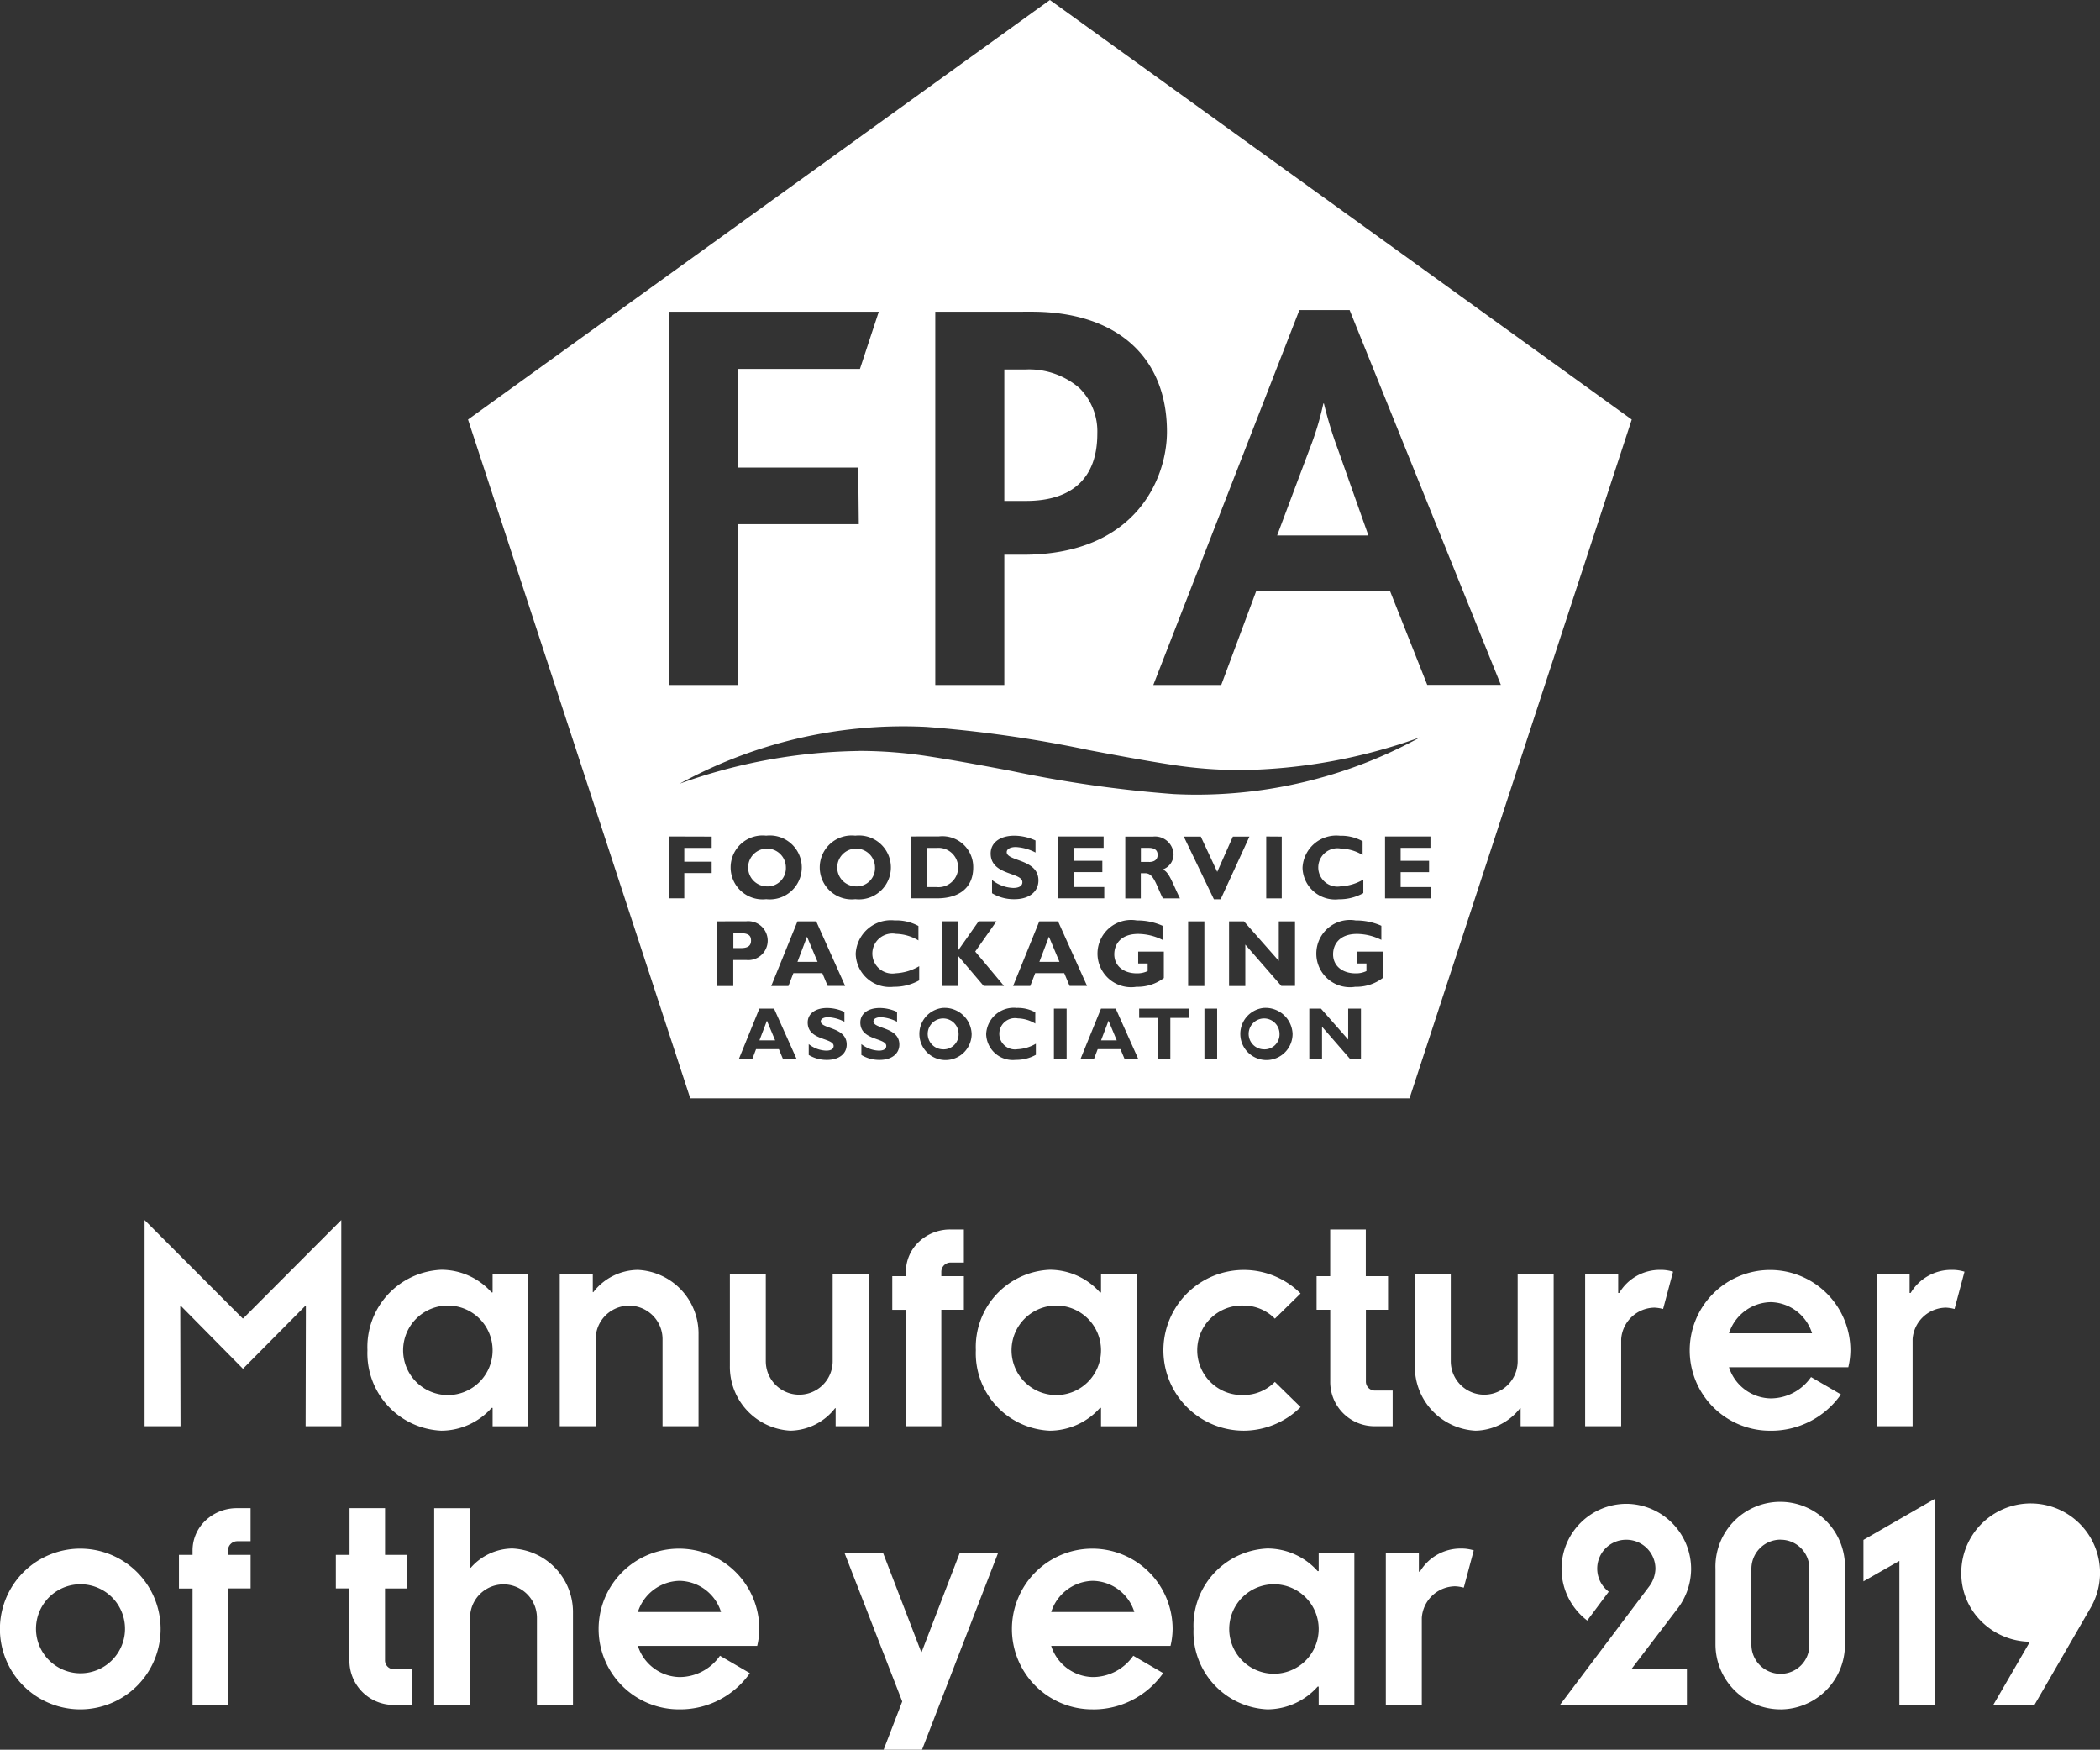
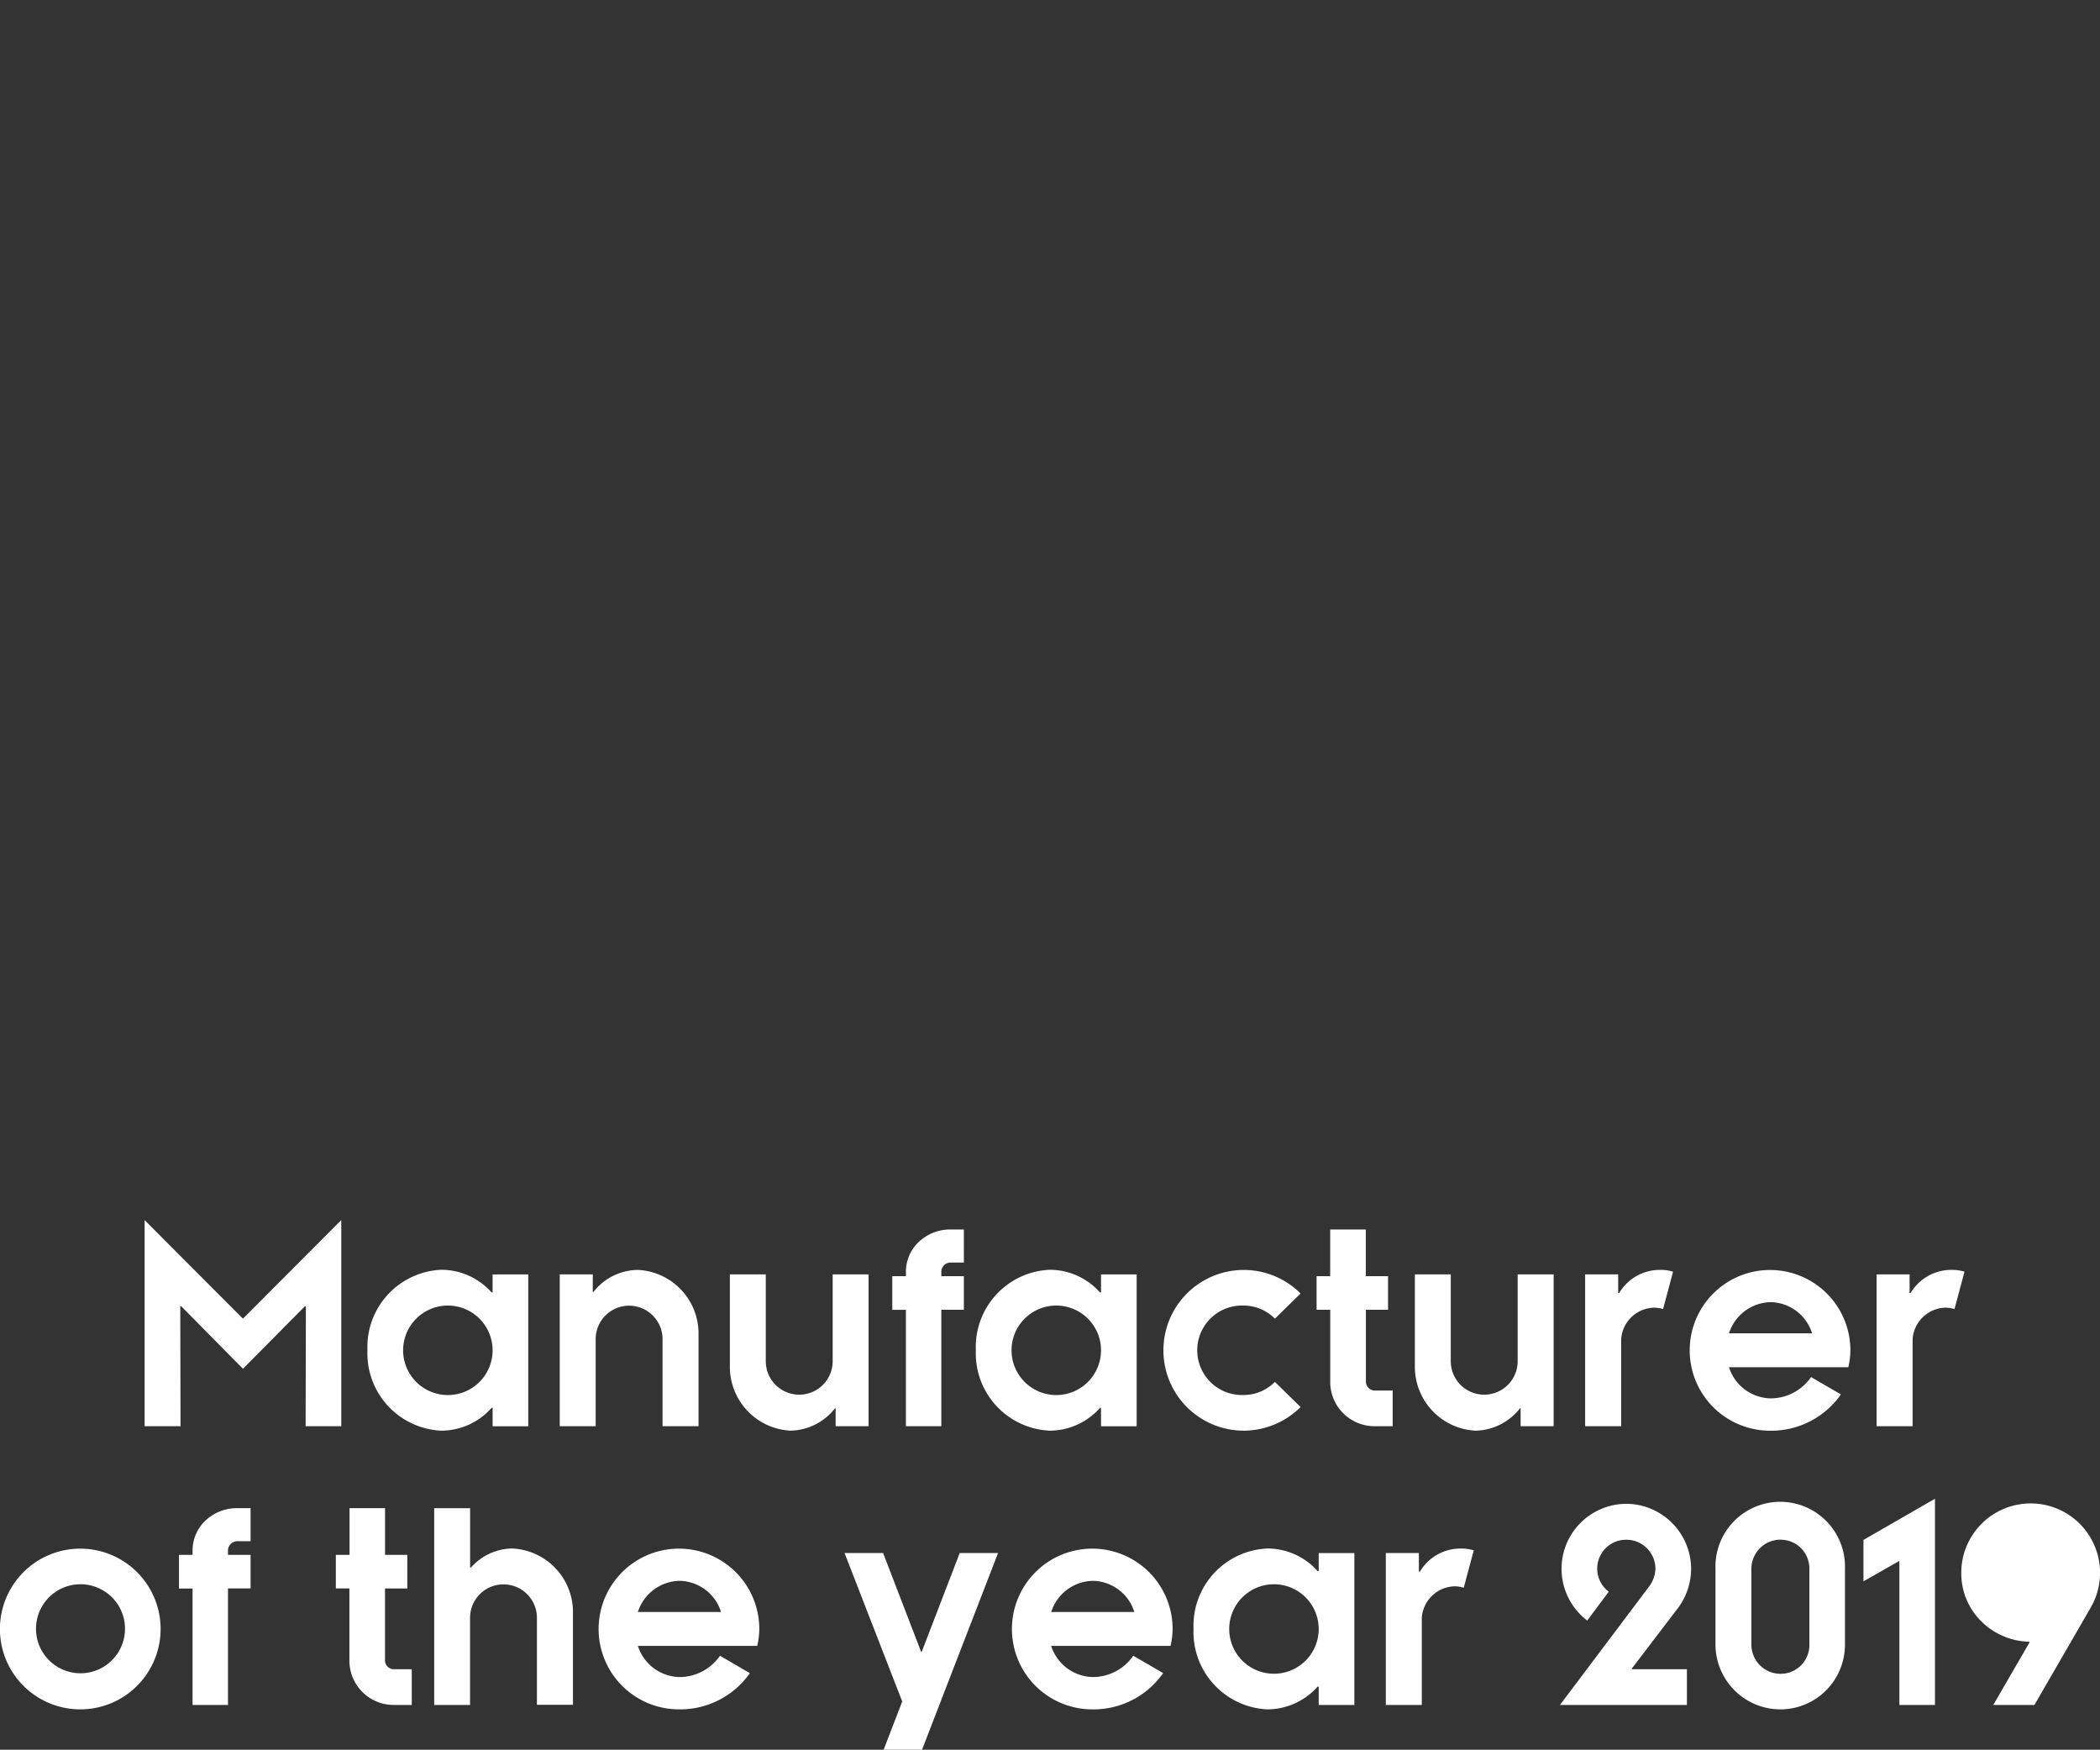
<svg xmlns="http://www.w3.org/2000/svg" width="230.003" height="191.611" viewBox="0 0 230.003 191.611">
  <rect x="0" y="0" width="230.003" height="191.611" fill="#333333" stroke="none" />
  <defs>
    <clipPath id="clip-path">
      <path id="Clip_2" data-name="Clip 2" d="M0,0H127.458V120.277H0Z" fill="none" />
    </clipPath>
  </defs>
  <g id="home-fpa-award" transform="translate(-41.446)">
    <path id="Manufacturer_of_the" data-name="Manufacturer of the" d="M100.982,58.006H96.788l2.039-5.285L92.509,36.464h4.224L100.9,47.292h.057l4.165-10.829h4.2l-8.328,21.542Zm94.039-4.423a7.118,7.118,0,0,1-7.123-7.095v-8.3a7.095,7.095,0,1,1,14.182,0V46.5a7.087,7.087,0,0,1-7.059,7.087Zm0-18.584a3.192,3.192,0,0,0-3.188,3.19V46.5a3.192,3.192,0,0,0,3.188,3.19,3.142,3.142,0,0,0,3.16-3.19V38.187a3.142,3.142,0,0,0-3.16-3.181ZM138.81,53.583a8.479,8.479,0,0,1-8.078-8.816,8.462,8.462,0,0,1,8.078-8.8,7.373,7.373,0,0,1,5.515,2.476h.115V36.471h3.906V53.1H144.44V51.091h-.115a7.391,7.391,0,0,1-5.515,2.492Zm.747-13.7a4.9,4.9,0,1,0,4.883,4.885A4.9,4.9,0,0,0,139.557,39.882Zm-19.876,13.7a8.8,8.8,0,1,1,8.76-8.816,8.258,8.258,0,0,1-.23,1.867H115.142a4.894,4.894,0,0,0,4.538,3.411,5.4,5.4,0,0,0,4.452-2.334l3.273,1.9a9.319,9.319,0,0,1-7.725,3.976Zm0-14.074a4.894,4.894,0,0,0-4.538,3.411h9.105a4.847,4.847,0,0,0-4.567-3.411ZM74.413,53.583a8.8,8.8,0,1,1,8.76-8.816,8.257,8.257,0,0,1-.23,1.867H69.875a4.894,4.894,0,0,0,4.538,3.411,5.4,5.4,0,0,0,4.452-2.334l3.274,1.908a9.319,9.319,0,0,1-7.726,3.964Zm0-14.074a4.894,4.894,0,0,0-4.538,3.411H78.98a4.847,4.847,0,0,0-4.567-3.411ZM8.789,53.583A8.8,8.8,0,1,1,15.029,51,8.8,8.8,0,0,1,8.789,53.583Zm0-13.7A4.874,4.874,0,1,0,12.263,41.3,4.9,4.9,0,0,0,8.789,39.882ZM51.5,53.1H47.565V31.554H51.5v6.52a.088.088,0,0,1,.027,0,.094.094,0,0,0,.029,0,.039.039,0,0,0,.029-.013,6.125,6.125,0,0,1,4.538-2.095,6.974,6.974,0,0,1,6.642,7.066V53.085H58.817V43.558a3.662,3.662,0,0,0-7.324,0v9.536Zm171.332,0h-4.509l3.964-6.836v-.088a7.674,7.674,0,0,1-5.274-2.23,7.38,7.38,0,0,1-2.194-5.267,7.6,7.6,0,1,1,14.16,3.79l-6.145,10.627Zm-.4-18.131a2.849,2.849,0,1,1-.014.005ZM211.946,53.1H208.04V37.325l-3.935,2.24V35.028l7.834-4.51V53.093Zm-27.172,0H170.865l9.795-13.011a3.427,3.427,0,0,0,.661-1.867,3.179,3.179,0,0,0-3.131-3.212h-.056a3.16,3.16,0,0,0-1.926,5.687l-2.355,3.16a7.114,7.114,0,0,1,4.287-12.782h.108a7.139,7.139,0,0,1,6.98,7.209,7.213,7.213,0,0,1-1.407,4.165l-5.084,6.664v.079h6.032v3.9Zm-29.039,0h-3.942V36.464h3.619V38.5h.115a5.174,5.174,0,0,1,4.488-2.528,4.477,4.477,0,0,1,1.407.2l-1.091,4.08-.144-.031a4.061,4.061,0,0,0-.806-.115,3.705,3.705,0,0,0-3.648,3.447v9.534Zm-110.612,0h-1.96a4.847,4.847,0,0,1-4.883-4.912V40.341H36.793V36.665h1.5V31.552h3.89v5.113H44.62v3.677H42.179v7.841a.969.969,0,0,0,.977,1.005h1.953v3.9Zm-20.135,0H21.1V40.35H19.61V36.665H21.1v-.488a4.488,4.488,0,0,1,1.418-3.271,4.992,4.992,0,0,1,3.465-1.354h1.472v3.619H25.986a1.018,1.018,0,0,0-1.005,1.005v.488h2.477v3.677H24.981V53.087ZM193.915,23.068a8.8,8.8,0,1,1,8.76-8.818,8.257,8.257,0,0,1-.23,1.867H189.377a4.894,4.894,0,0,0,4.538,3.411,5.386,5.386,0,0,0,4.45-2.334l3.274,1.9a9.319,9.319,0,0,1-7.739,3.975Zm0-14.076a4.9,4.9,0,0,0-4.538,3.411h9.1A4.847,4.847,0,0,0,193.9,8.99Zm-32.3,14.072a7,7,0,0,1-6.642-7.1V5.946h3.933V15.46a3.663,3.663,0,1,0,7.326,0V5.946h3.942V22.576h-3.619V20.6H166.5A6.344,6.344,0,0,1,161.616,23.065Zm-25.422,0a8.8,8.8,0,1,1,6.263-15.022L139.643,10.8a4.813,4.813,0,0,0-3.449-1.436,4.9,4.9,0,1,0,0,9.795,4.816,4.816,0,0,0,3.449-1.436l2.815,2.757a8.9,8.9,0,0,1-6.262,2.585Zm-21.226,0a8.479,8.479,0,0,1-8.078-8.818,8.463,8.463,0,0,1,8.078-8.8,7.375,7.375,0,0,1,5.517,2.477h.115V5.953h3.906V22.583H120.6V20.573h-.115a7.394,7.394,0,0,1-5.515,2.492Zm.749-13.7a4.9,4.9,0,1,0,4.883,4.883,4.9,4.9,0,0,0-4.883-4.883Zm-29.125,13.7a7,7,0,0,1-6.642-7.1V5.946h3.935V15.46a3.662,3.662,0,0,0,7.324,0V5.946h3.935V22.576H91.532V20.6h-.057a6.339,6.339,0,0,1-4.883,2.463Zm-38.259,0a8.479,8.479,0,0,1-8.078-8.818,8.462,8.462,0,0,1,8.078-8.8,7.373,7.373,0,0,1,5.515,2.477h.115V5.953h3.906V22.583H53.963V20.573h-.115a7.393,7.393,0,0,1-5.515,2.492Zm.747-13.7a4.9,4.9,0,1,0,4.883,4.883A4.9,4.9,0,0,0,49.08,9.364ZM65.251,22.576H61.316V5.946h3.619V7.9h.057a6.229,6.229,0,0,1,4.883-2.441,6.976,6.976,0,0,1,6.642,7.066V22.576H72.575V13.04a3.662,3.662,0,0,0-7.324,0v9.536Zm-45.468,0H15.847V0L26.59,10.771h.057L37.389,0V22.574H33.483l.029-13.126H33.4l-6.779,6.838L19.868,9.45h-.115l.029,13.126Zm189.686,0h-3.928V5.946h3.619V7.985h.115a5.174,5.174,0,0,1,4.488-2.528,4.465,4.465,0,0,1,1.407.2l-1.09,4.08-.144-.031a4.041,4.041,0,0,0-.8-.113,3.705,3.705,0,0,0-3.648,3.447v9.534Zm-31.911,0h-3.935V5.946h3.619V7.985h.115a5.174,5.174,0,0,1,4.488-2.528,4.465,4.465,0,0,1,1.407.2l-1.09,4.08-.144-.031a4.041,4.041,0,0,0-.8-.113,3.705,3.705,0,0,0-3.648,3.447v9.534Zm-25.018,0h-1.953a4.847,4.847,0,0,1-4.883-4.912V9.823H144.21V6.147H145.7V1.034h3.9V6.147h2.436V9.823H149.61v7.841a.982.982,0,0,0,.978,1.007h1.953v3.9Zm-49.432,0H99.23V9.83H97.736V6.147H99.23V5.658a4.488,4.488,0,0,1,1.418-3.271,4.992,4.992,0,0,1,3.465-1.354h1.465V4.653h-1.465a1.018,1.018,0,0,0-1.005,1.005v.488h2.47V9.823h-2.47V22.569Z" transform="translate(41.436 133.605)" fill="#fff" />
    <g id="Logo" transform="translate(92.706)">
      <path id="Clip_2-2" data-name="Clip 2" d="M0,0H127.458V120.277H0Z" fill="none" />
      <g id="Logo-2" data-name="Logo" clip-path="url(#clip-path)">
-         <path id="Fill_1" data-name="Fill 1" d="M103.117,120.277H24.341L0,45.942,63.729,0l63.729,45.942-24.341,74.335Zm-16-9.9a2.863,2.863,0,1,0,3.194,2.844,2.966,2.966,0,0,0-3.194-2.844Zm-27.01,0a3.023,3.023,0,0,0-3.357,2.86A2.917,2.917,0,0,0,60,116.062a4.373,4.373,0,0,0,2.194-.551V114.3h-.009a4.38,4.38,0,0,1-2.011.6,1.714,1.714,0,1,1,.032-3.38,3.9,3.9,0,0,1,1.924.569v-1.235A3.964,3.964,0,0,0,60.11,110.375Zm-8.141,0a2.863,2.863,0,1,0,3.194,2.844,2.966,2.966,0,0,0-3.194-2.844Zm-8.884,3.957v1.194h0a3.783,3.783,0,0,0,2.005.539c1.3,0,2.154-.661,2.154-1.682,0-1.167-1.029-1.542-1.854-1.844-.539-.194-.987-.359-.987-.693,0-.276.321-.454.819-.454a4.349,4.349,0,0,1,1.77.494v-1.077a4.6,4.6,0,0,0-1.892-.429c-1.294,0-2.129.625-2.129,1.592,0,1.188,1.014,1.549,1.827,1.838.539.194,1.014.359,1.014.729,0,.33-.291.512-.819.512a3.231,3.231,0,0,1-1.908-.718Zm-5.766,0v1.194h0a3.783,3.783,0,0,0,2.005.539c1.3,0,2.154-.661,2.154-1.682,0-1.167-1.029-1.542-1.854-1.844-.539-.194-.987-.359-.987-.693,0-.276.321-.454.819-.454a4.349,4.349,0,0,1,1.77.494v-1.077a4.6,4.6,0,0,0-1.892-.429c-1.294,0-2.129.625-2.129,1.592,0,1.188,1.014,1.549,1.827,1.838.539.194,1.014.359,1.014.729,0,.33-.291.512-.819.512a3.231,3.231,0,0,1-1.912-.718Zm56.227-1.894h0l3.084,3.547H97.8v-5.536H96.4v3.388l-2.982-3.388H92.141v5.542h1.395V112.44Zm-12.888-1.989v5.542h1.393v-5.542Zm-5.127,1.016v4.526h1.393v-4.526h2.023v-1.016H73.507v1.016Zm-6.567,3.427h2.5l.46,1.1h1.5l-2.481-5.542H69.326l-2.253,5.542h1.474l.418-1.1Zm-4.791-4.445v5.542h1.393v-5.54Zm-32.624,4.445h2.5l.458,1.1H36l-2.481-5.542H31.908l-2.253,5.542h1.474l.416-1.1Zm65.67-14.1a3.684,3.684,0,1,0-.041,7.269,4.773,4.773,0,0,0,3-.955v-2.9H97.367v1.3H98.4v.831a2.621,2.621,0,0,1-1.183.25c-1.477,0-2.47-.838-2.47-2.086,0-1.077.688-2.233,2.617-2.233a6.1,6.1,0,0,1,2.669.653v-1.547a6.84,6.84,0,0,0-2.817-.582Zm-23.966,0a3.684,3.684,0,1,0-.041,7.269,4.781,4.781,0,0,0,3-.955v-2.9H73.4v1.3h1.036v.831a2.641,2.641,0,0,1-1.183.25c-1.477,0-2.47-.838-2.47-2.086,0-1.077.688-2.233,2.617-2.233a6.087,6.087,0,0,1,2.668.653v-1.547a6.822,6.822,0,0,0-2.815-.582Zm-26.5,0a3.863,3.863,0,0,0-4.29,3.655,3.729,3.729,0,0,0,4.156,3.614,5.594,5.594,0,0,0,2.8-.705v-1.546h-.009a5.642,5.642,0,0,1-2.576.77,2.192,2.192,0,1,1,.041-4.319,4.981,4.981,0,0,1,2.459.718V101.4a5.073,5.073,0,0,0-2.583-.609Zm38.377,2.639h0l3.949,4.533h1.5v-7.073H88.8v4.326l-3.813-4.326H83.352v7.084h1.781V103.43Zm-6.258-2.54v7.084h1.779v-7.084Zm-16.76,5.676h3.192l.587,1.4h1.914l-3.179-7.077H62.568L59.7,107.973h1.88l.539-1.4Zm-8.457-1.923h0l2.822,3.319H58.7L55.552,104.2l2.328-3.314H55.924l-2.248,3.2h-.022v-3.2H51.881v7.084H53.66v-3.33Zm-18.04,1.923h3.192l.587,1.4h1.914l-3.17-7.077H36.083l-2.872,7.084h1.883l.539-1.4Zm-8.339-5.676v7.084h1.779v-2.851H30.47a2.131,2.131,0,1,0-.009-4.238ZM95.5,91.522a3.7,3.7,0,0,0-4.1,3.5,3.567,3.567,0,0,0,3.975,3.456,5.355,5.355,0,0,0,2.684-.675V96.322h-.009a5.385,5.385,0,0,1-2.463.738,2.1,2.1,0,1,1,.041-4.129,4.777,4.777,0,0,1,2.352.7v-1.51A4.865,4.865,0,0,0,95.5,91.522Zm-17.108.09,3.3,6.863h.741l3.154-6.863H83.77l-1.713,3.865-1.8-3.865Zm-21,4.748V97.82H57.4a4.619,4.619,0,0,0,2.45.65c1.594,0,2.625-.806,2.625-2.055,0-1.427-1.257-1.885-2.267-2.253-.648-.237-1.208-.44-1.208-.847,0-.338.393-.557,1-.557a5.292,5.292,0,0,1,2.154.6V92.041a5.63,5.63,0,0,0-2.312-.526c-1.582,0-2.6.765-2.6,1.946,0,1.452,1.24,1.894,2.235,2.249.664.237,1.239.442,1.239.9,0,.4-.359.627-1,.627a3.958,3.958,0,0,1-2.325-.872ZM42.418,91.513a3.5,3.5,0,1,0,0,6.955,3.5,3.5,0,1,0,0-6.955Zm-9.76,0a3.5,3.5,0,1,0,0,6.955,3.5,3.5,0,1,0,0-6.955Zm67.779.09v6.775h5.035v-1.24h-3.326v-1.63h3.113V94.265h-3.113v-1.42h3.264V91.6Zm-13.013,0v6.775h1.7V91.614ZM73.689,95.626h.49c.7,0,1.014.718,1.454,1.732.144.327.291.666.469,1.02h1.872c-.232-.478-.415-.881-.578-1.239-.506-1.109-.761-1.666-1.294-1.93a1.757,1.757,0,0,0,1.172-1.659,2.029,2.029,0,0,0-2.235-1.937H71.987v6.775h1.7v-2.75ZM64.65,91.6v6.775h5.035v-1.24H66.35v-1.63h3.124V94.265H66.35v-1.42h3.264V91.6Zm-16.106,0v6.775h2.822c2.513,0,3.966-1.231,3.966-3.379a3.373,3.373,0,0,0-3.77-3.4Zm-26.558,0v6.775h1.7V95.606h3V94.364H23.687v-1.51h3v-1.24Zm20.84-9.369a49.47,49.47,0,0,1,7.387.558c3.1.47,6.247,1.061,9.29,1.634a135.445,135.445,0,0,0,17.744,2.533c.842.043,1.7.066,2.549.066a50.9,50.9,0,0,0,24.485-6.283,60.052,60.052,0,0,1-19.646,3.59,49.416,49.416,0,0,1-7.389-.558c-3.1-.47-6.24-1.061-9.278-1.632a135.3,135.3,0,0,0-17.756-2.535c-.842-.043-1.7-.065-2.546-.065a50.936,50.936,0,0,0-24.49,6.283,60.078,60.078,0,0,1,19.648-3.583ZM86.305,64.768H101L105.058,75h8.064L96.556,33.952h-5.5l-16,41.059h7.439l3.813-10.233ZM51.177,34.141V75.012h7.561V60.747H60.8c12.433,0,15.751-8.459,15.751-13.464,0-8.233-5.538-13.148-14.814-13.148Zm-29.191,0V75.012h7.563V57.4H42.8l-.063-6.2H29.549V40.4H42.925l2.063-6.262ZM87.12,114.91a1.691,1.691,0,1,1,1.761-1.689,1.639,1.639,0,0,1-1.761,1.689Zm-35.151,0a1.691,1.691,0,1,1,1.761-1.689,1.639,1.639,0,0,1-1.761,1.689Zm19.085-.982h-1.72l.819-2.154.9,2.154Zm-37.413,0H31.918l.819-2.154.9,2.154Zm31.139-8.6h-2.2l1.045-2.754,1.151,2.75Zm-26.49,0H36.083l1.045-2.754,1.151,2.75Zm-8.4-1.506h-.828v-1.643h.628c.966,0,1.307.215,1.307.82,0,.569-.345.822-1.111.822Zm21.472-6.678H50.247V92.854h1.1a2.153,2.153,0,1,1,.013,4.292Zm-8.938-.081A2.068,2.068,0,1,1,44.574,95a2,2,0,0,1-2.156,2.064Zm-9.76,0A2.068,2.068,0,1,1,34.814,95a2,2,0,0,1-2.156,2.064Zm41.932-2.673h-.9v-1.54h.862c.644,0,.971.259.971.767s-.354.776-.939.776ZM98.618,58.638h-10l3.563-9.489a32.255,32.255,0,0,0,1.5-4.962h.063A43.283,43.283,0,0,0,95.3,49.272l3.312,9.362Zm-37.5-3.782H58.738V40.465h2.249a8.457,8.457,0,0,1,5.962,2.016,6.683,6.683,0,0,1,1.975,4.992C68.935,52.3,66.226,54.855,61.113,54.855Z" fill="#fff" />
-       </g>
+         </g>
    </g>
  </g>
</svg>